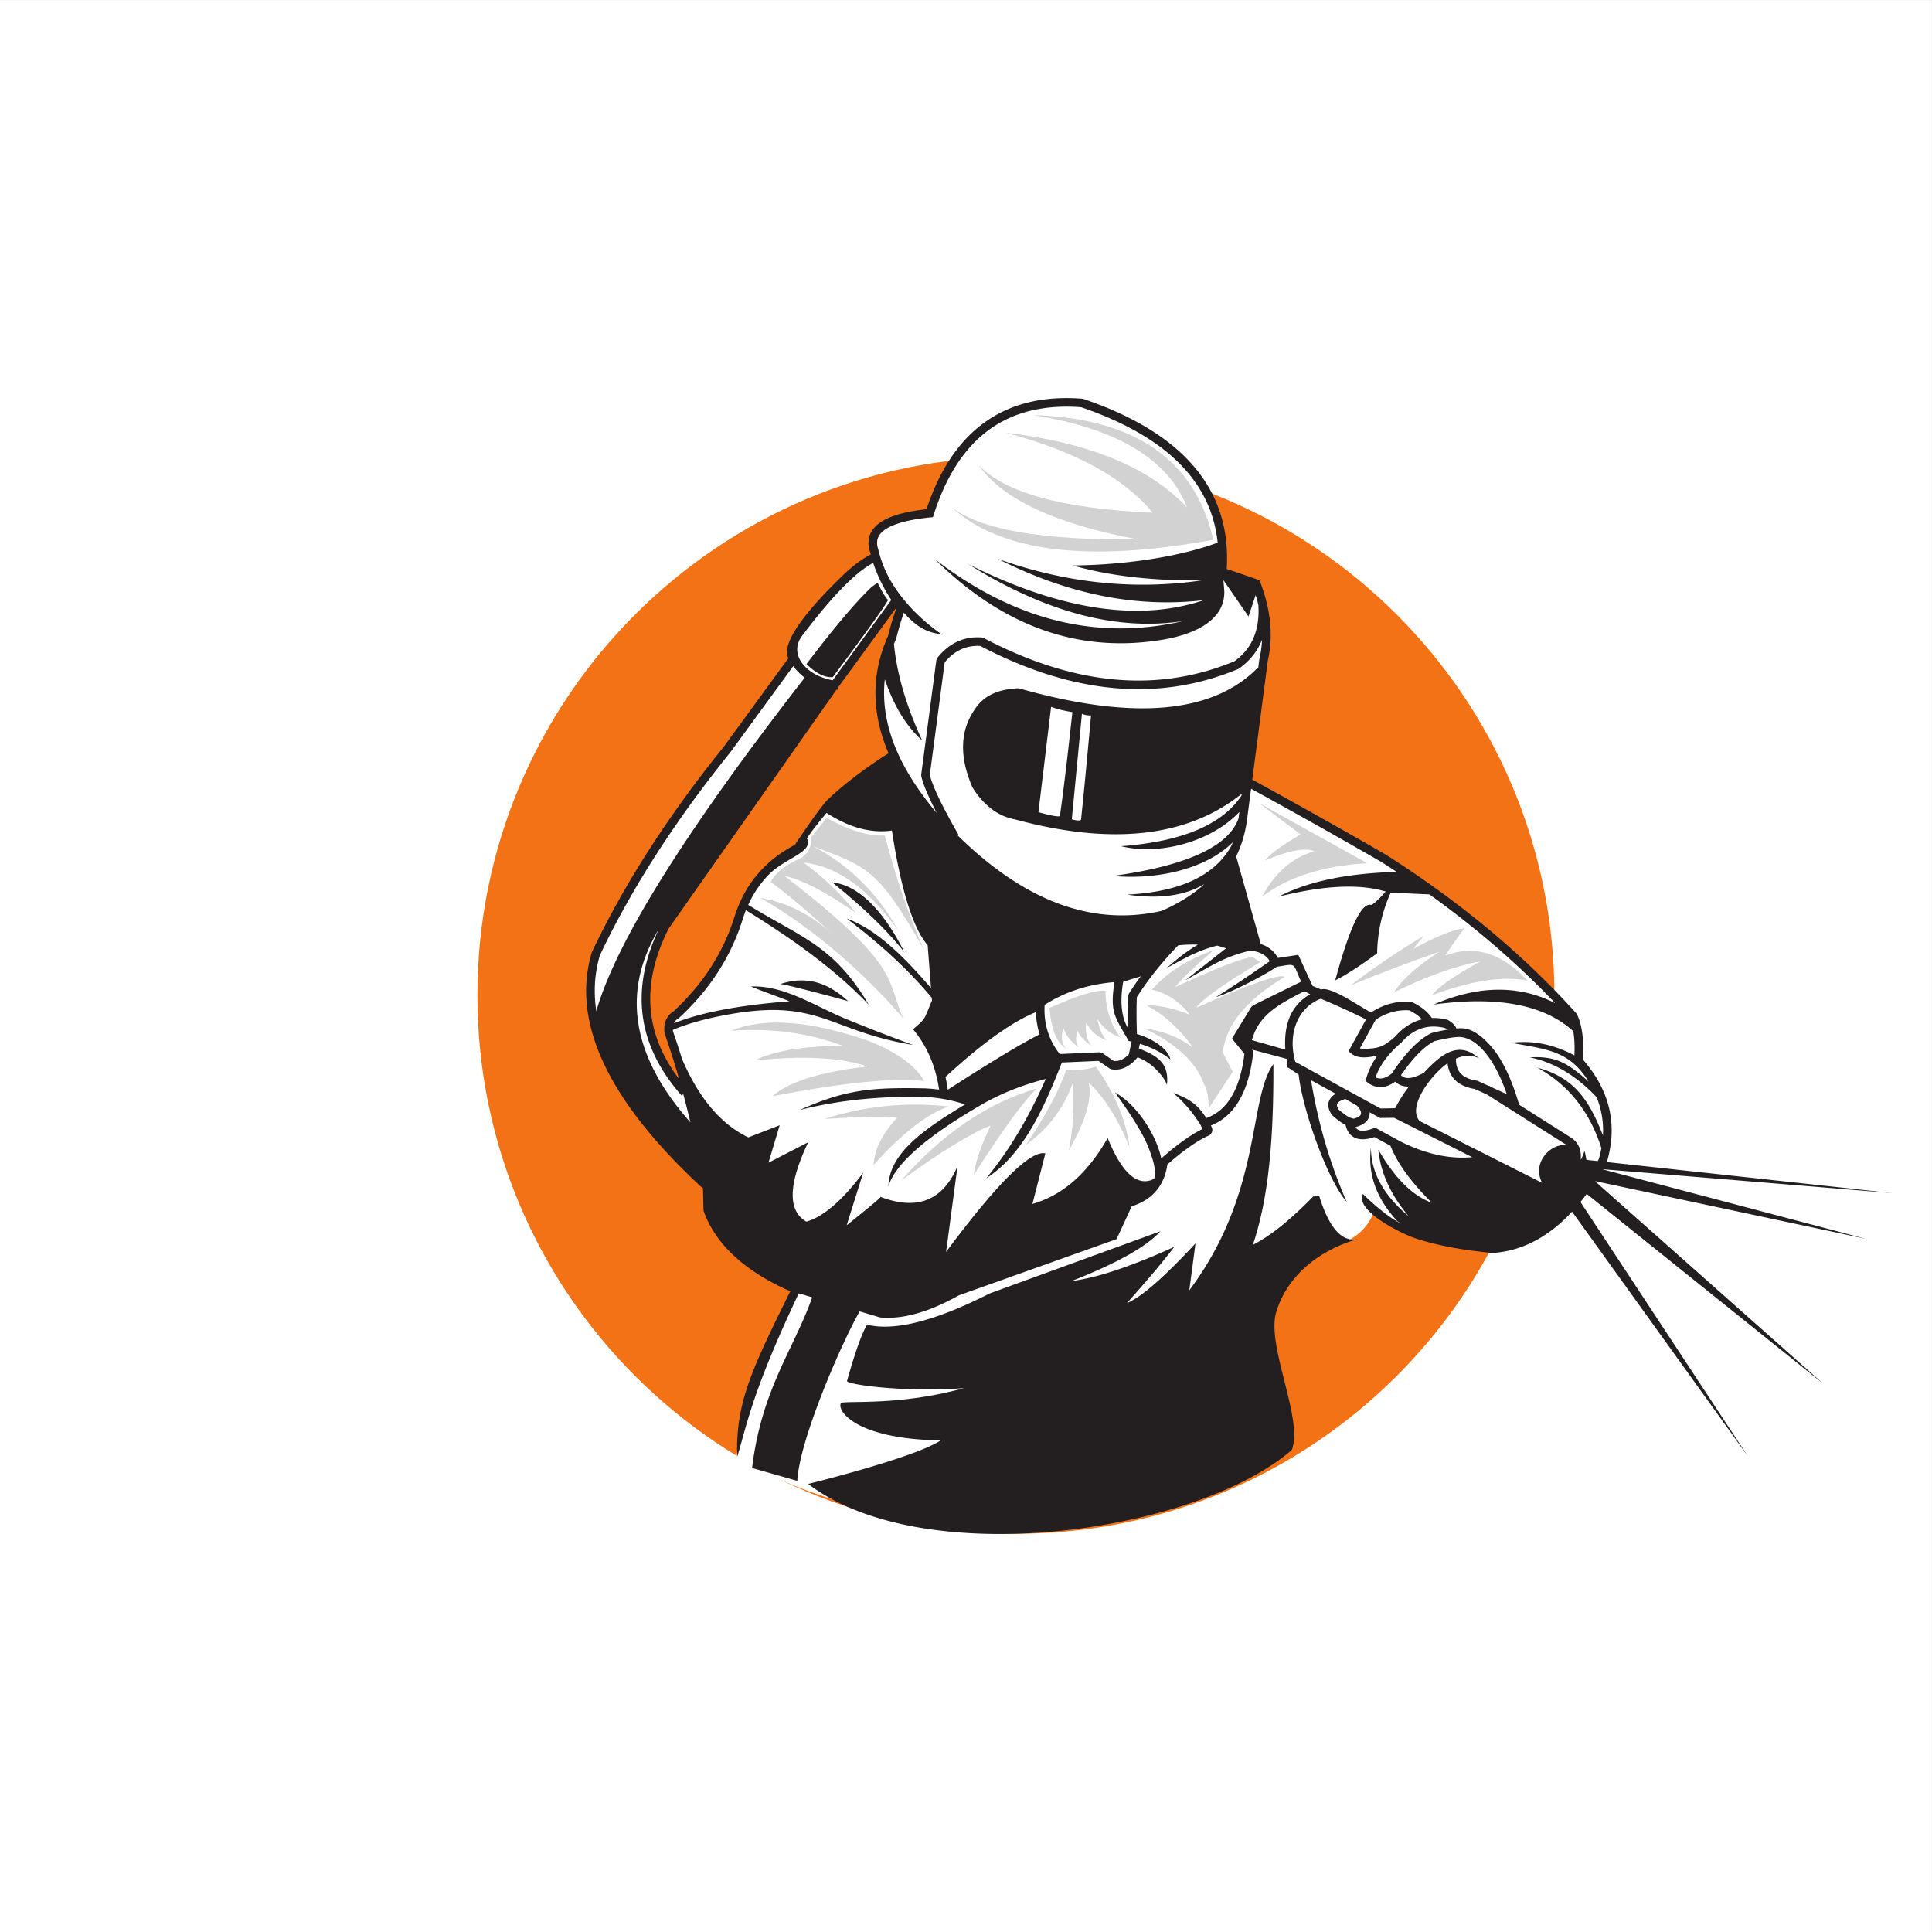
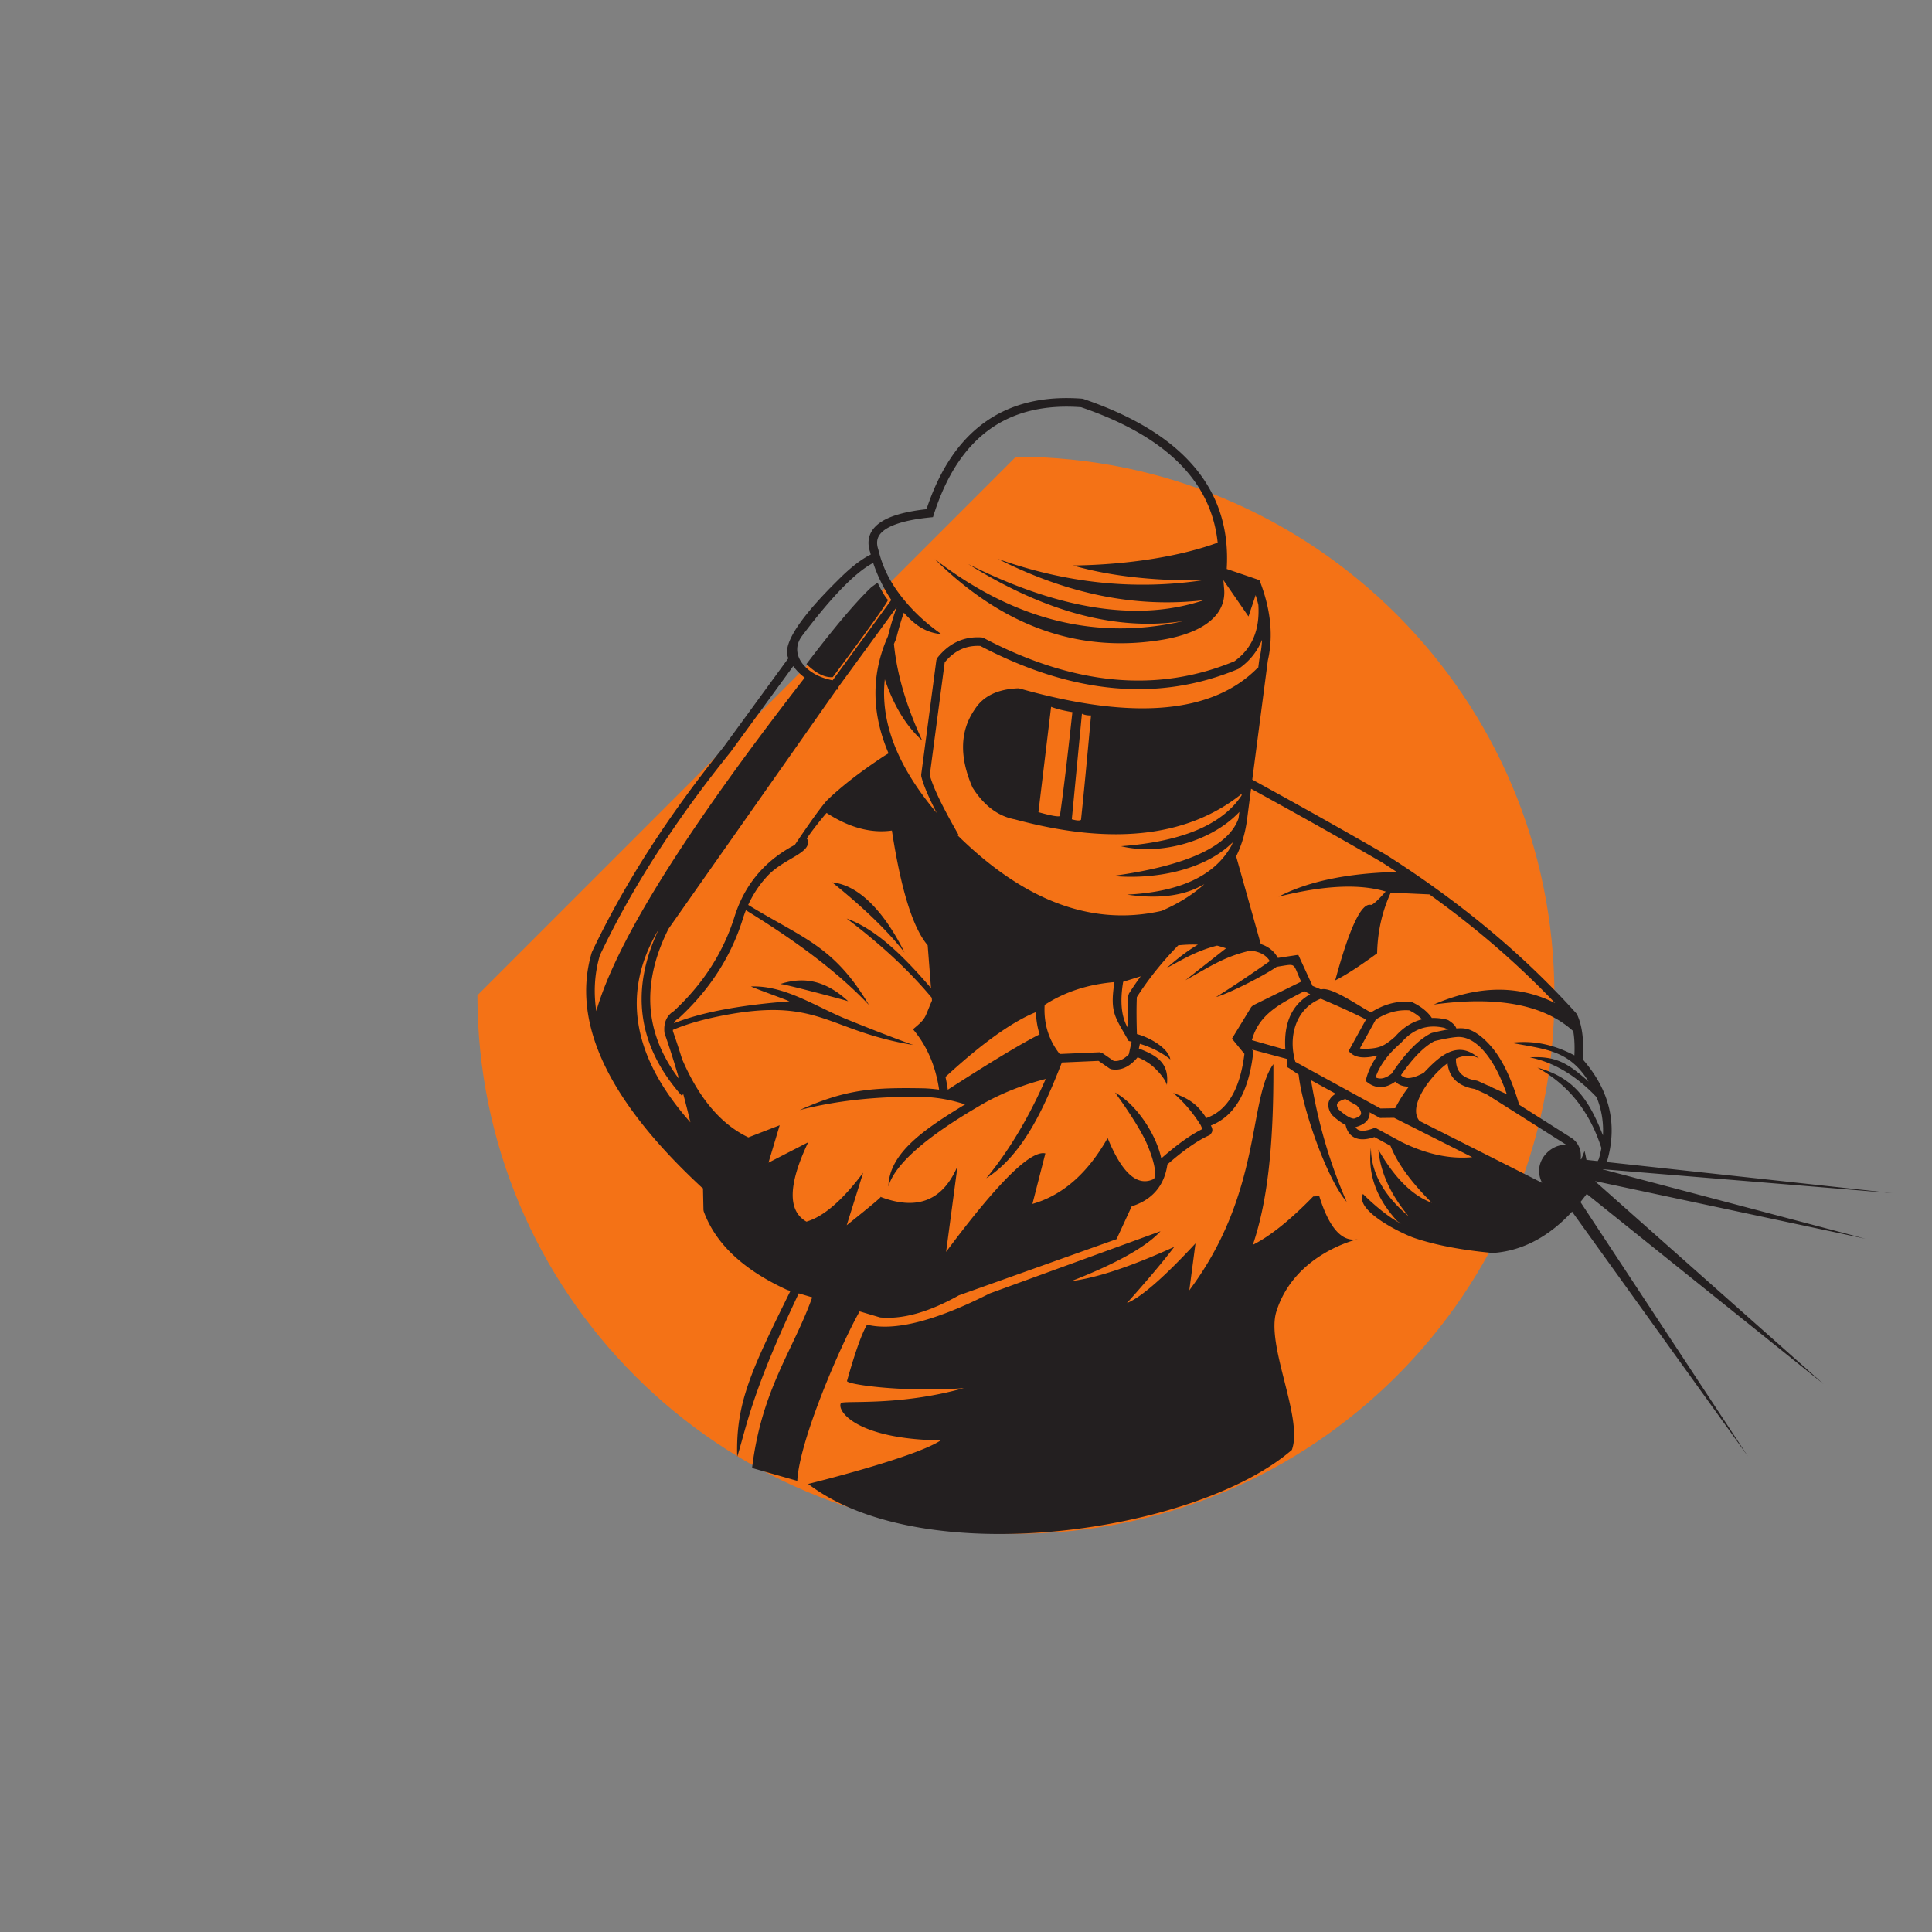
<svg xmlns="http://www.w3.org/2000/svg" data-bbox="0 0.024 959.976 959.976" viewBox="0 0 960 960" height="960" width="960" data-type="color">
  <rect x="0" y="0" width="960" height="960" fill="#808080" stroke="none" />
  <g>
-     <path d="M0 .024h959.976V960H0z" fill="#ffffff" fill-rule="evenodd" data-color="1" />
-     <path d="M504.795 226.965c147.778 0 267.575 119.798 267.575 267.575S652.573 762.114 504.795 762.114c-147.776 0-267.573-119.798-267.573-267.574S357.02 226.965 504.795 226.965" fill="#f47216" fill-rule="evenodd" data-color="2" />
-     <path d="M636.24 720.978c-107.28 46.21-193.838 45.924-270.357 3.417 4.462-32.851-.096-19.317 32.912-90.616l-73.518-78.22c-28.608-30.403-38.368-60.254-27.996-83.992 18.948-34.194 29.064-48.514 29.064-48.514q21.09-36.592 43.812-62.191l23.937-32.057q-3.864-11.924 9.617-24.15 20.18-22.963 33.126-28.21-10.932-16.415 25.006-21.371 20.022-57.42 75.229-54.711 66.985 21.86 70.953 76.083l-.64 6.84 17.311 7.265q7.627 15.973.855 49.583l-5.128 47.447q70.547 39.875 83.349 49.155 59.461 42.526 77.368 67.96 3.705 8.78 3.42 21.8 20.492 27.003 10.685 51.72-40.733 62.704-112.842 24.792-5.506 12.941-22.226 17.096-55.574 9.728-23.937 100.874m-306.043-266.29q32.556-44.075 37.828-47.23l78.008-110.064q4.498 3.382-2.565 19.66-10.806 17.55.428 58.56l-24.365 18.807q-11.161 2.466-22.226 26.927-17.748 6.81-26.929 24.792.266 12.622-20.517 43.597-15.164 15.513-17.097 21.8l8.548 31.203q-33.236-31.087-11.113-88.051" fill="#ffffff" fill-rule="evenodd" data-color="1" />
+     <path d="M504.795 226.965c147.778 0 267.575 119.798 267.575 267.575S652.573 762.114 504.795 762.114c-147.776 0-267.573-119.798-267.573-267.574" fill="#f47216" fill-rule="evenodd" data-color="2" />
    <path d="M652.525 594.521q-17.1 17.562-29.986 24.028c6.888-20.379 10.441-47.429 10.197-89.785-12.63 17.437-5.398 63.78-41.781 112.395l3.08-23.318q-23.566 25.4-34.068 29.66 15.448-17.28 23.514-27.936-32.16 14.626-51.058 16.996 33.563-13.124 44.23-24.763l-84.859 30.9q-40.41 20.525-60.957 15.532c-2.976 4.915-6.586 15.973-9.954 27.956-.48 1.71 27.996 5.8 58.025 3.58-31.502 8.797-57.597 6.134-60.966 7.313-2.474 3.434 6.674 18.016 49.489 18.654-13.081 8.673-65.858 21.622-65.858 21.622 57.686 43.963 192.907 24.154 240.344-16.894 5.812-15.755-12.974-51.951-7.693-68.757 9.17-29.178 40.946-36.078 40.946-36.078q-12.096 3.037-19.63-21.285m64.043-82.907c.072-.248-.657-.064-1.826-.69q-6.239-1.455-11.513.3-5.422 1.802-9.984 7.043l-.22.216q-5.164 4.418-8.427 9.097-2.701 3.878-4.093 7.935 1.478.699 3.022.522 2.32-.267 5-2.413 5-7.519 9.775-12.465 4.964-5.14 9.764-7.57l.459-.171q4.736-1.155 8.283-1.733zm76.838 69.629 130.465 34.444-134.08-28.575-.096.148 113.445 100.661-117.724-94.488a109 109 0 0 1-3.113 4.019l83.222 126.375-87.385-121.58q-4.148 4.469-8.522 7.972-14.15 11.33-30.612 12.544l-.357.005q-23.185-2.14-38.903-7.457c-5.672-1.918-29.784-13.414-25.494-21.872 3.659 3.82 12.837 11.942 19.032 14.76a121 121 0 0 1-1.932-1.177q-15.682-16.946-13.161-36.574.043 18.416 18.766 34.118-13.557-16.27-15.072-33.128 12.094 21.077 26.568 26.411-15.562-15.509-20.535-28.333l-7.991-4.331q-5.72 1.935-9.346.48-3.879-1.554-4.98-6.5-.342-.167-.693-.36-2.677-1.471-5.986-4.52l-.363-.438q-2.902-4.625-.375-8.04h.007q.904-1.22 2.53-2.151l-12.282-6.73c3.392 20.824 9.264 41.12 17.708 60.464-9.828-11.39-21.982-46.068-23.874-63.247l-4.788-3.22-1.107-.607-.006-1.252-.012-2.738-17.267-4.624.118.142.573.699-.103.89q-1.755 15.356-7.534 24.537-5.172 8.223-13.492 11.47c1.224 2.142.878 3.38-.61 4.785q-4.37 1.891-9.747 5.642-5.228 3.646-11.236 8.91-1.137 7.954-5.643 13.204-4.46 5.197-12.09 7.607l-7.15 15.503-.376.818-.852.302-77.498 27.62q-11.037 6.195-20.674 8.943-9.858 2.813-18.314 2.052l-.419-.084-9.921-2.938c-9.74 17.295-29.991 64.302-30.966 84.214l-22.465-6.392c4.722-39.122 20.662-58.836 29.869-84.795l-6.677-1.976c-23.598 49.761-25.818 65.86-30.59 81.207-.784-27.023 7.134-43.172 26.449-82.433l-1.447-.429-.285-.103q-16.214-7.436-26.53-17.123-10.429-9.795-14.828-21.88l-.121-.674-.243-10.99-.172.186q-35.08-32.43-48.879-61.528-13.976-29.466-6.225-55.573l.116-.305q11.954-25.216 28.311-50.682 16.32-25.41 37.069-51.141h-.002l32.22-44.14c-4.986-9.61 18.49-32.68 24.996-39.169q9-8.972 15.927-12.333a62 62 0 0 1-.298-1.185c-1.497-4.481-1.034-8.799 2.283-12.405q3.27-3.56 9.989-5.815 6.262-2.102 15.737-3.15 9.668-29.213 28.714-43 19.535-14.147 48.663-11.903l.525.115q37.475 12.751 55.294 33.95 17.792 21.162 15.975 50.54l16.274 5.553q2.29 5.833 3.641 11.452l.023-.003.01.141q3.565 14.942.485 28.366l-7.732 59.172a3593 3593 0 0 1 32.958 18.262 2880 2880 0 0 1 33.4 19.018l.07.046q27.586 17.531 51.26 37.257 23.67 19.723 43.342 41.577l.344.516q2.003 4.249 2.684 10.113.625 5.386.158 12.212 9.924 11.337 12.994 23.907 3.166 12.966-1.02 27.095l-.013.03 141.923 15.426-143.89-11.859zm-10.966-5.048.24.027a96 96 0 0 0 1.645-4.159q.599 2.28.944 4.44l5.593.608q.275-.486.548-.977a55 55 0 0 0 1.307-5.466q-4.142-12.929-11.502-22.574-8.168-10.706-20.324-17.411c18.412 4.96 25.69 16.145 32.587 33.65q.357-6.588-1.174-12.85a45 45 0 0 0-1.967-6.097c-9.112-9.675-20.01-17.074-33.178-19.814 13.437-.86 19.312 3.37 29.2 12.02-9.62-15.473-20.735-15.934-38.509-19.266 11.259-1.36 21.368.949 31.44 6.256q.26-5.394-.242-9.724a39 39 0 0 0-.335-2.304q-21.67-19.753-69.328-13.224 33.138-14.4 60.365-.693-16.472-17.318-35.549-33.213a468 468 0 0 0-26.958-20.822l-19.2-.874q-6.418 13.94-6.772 30.163-13.313 9.75-20.812 13.422 10.726-39.58 17.852-37.467 1.748-.48 7.213-6.662-19.584-5.904-53.206 2.552 21.805-11.366 58.692-12.296a541 541 0 0 0-7.557-4.895l-.001.003a2858 2858 0 0 0-33.345-18.997q-15.077-8.462-31.467-17.44c-.172 1.32-2.041 15.427-1.988 15.443l-.05.153v.01l-.004.005-.006.013q-1 7.424-3.594 13.977l.006.003-.024.042a55 55 0 0 1-1.754 3.96l12.24 43.565q2.23.733 4.005 1.933a13.74 13.74 0 0 1 4.48 4.957l8.553-1.296 1.589-.24.67 1.457 5.503 11.963.868 1.882-.11.055q2.245.945 4.37 1.85c4.922-1.657 18.503 8.098 24.822 11.4q4.669-2.98 9.513-4.309 5.056-1.387 10.256-.944l.73.194q3.378 1.59 5.891 3.645 2.322 1.898 3.865 4.178 3.644-.117 7.568.843l.636.27q3.354 2.123 3.957 4.082 2.29-.185 3.961.012l1.26.224c5.836 1.443 11.804 7.753 15.26 12.91q5.832 8.706 10.166 22.861l.594 1.939 26.098 16.54.101.073q2.792 2.003 3.837 5.093c.538 1.585.715 3.368.531 5.34m-314.5-34.554q32.167-20.738 45.62-27.5-1.67-5.254-1.825-11.038-8.162 3.288-18.325 10.36-11.968 8.324-26.623 21.833.697 3.088 1.153 6.345m61.908-187.61q-3.858 35.546-6.221 51.665-1.552.615-10.655-1.962l6.3-52.338q4.129 1.589 10.576 2.635m9.257 1.668q-3.23 35.564-4.965 51.792-.705.857-4.579-.204l5.03-52.466q1.737.893 4.514.878m73.722 47.933c-13.932 14.739-39.354 21.773-58.82 17.026q23.86-1.78 39.21-8.657 13.812-6.189 20.675-16.513l.115-.873q-19.275 15.44-45.93 19.021-29.058 3.902-66.854-6.325-6.22-1.16-11.486-5.121-5.225-3.932-9.439-10.563l-.156-.301q-4.876-11.286-4.613-20.909.27-9.774 5.808-17.76 6.235-9.848 21.55-10.462l.663.077q42.664 12.072 72.417 9.372 29.371-2.666 46.062-19.747l.154.149.553-4.223.043-.205a52 52 0 0 0 1.297-9.528q-.126.317-.259.631-3.47 8.198-11.18 13.652l-.405.228q-29.66 12.39-61.86 9.447-31.93-2.919-66.271-20.899-5.286-.293-9.69 1.743-4.406 2.037-8.012 6.423l-7.406 55.962q2.205 8.698 14.248 29.676l-.47.27q23.714 23.363 47.734 33.013 26.616 10.694 53.695 4.554 12.681-5.53 21.214-13.277a56 56 0 0 1-3.256 1.708c-10.577 5.112-23.687 5.194-35.132 3.478q20.161-.982 33.287-7.328 12.643-6.113 18.711-17.246.275-.697.534-1.404c-14.703 14.432-39.92 18.568-59.643 16.718q28.269-3.874 44.071-11.391 14.882-7.08 18.428-17.246zm77.411 147.206q3.248-6.174 6.873-10.75-.216.008-.425.008-3.856.008-6.413-2.454-3.185 2.289-6.252 2.641-3.868.445-7.312-2.113l-1.177-.874.395-1.411q1.552-5.545 5.173-10.741.177-.252.359-.505-3.573.9-6.294.95-4.344.085-6.762-1.962l-1.33-1.13.843-1.532 7.839-14.205c-7.287-3.768-14.943-7.102-22.488-10.333-12.6 5.015-16.265 19.036-12.629 31.362l25.462 13.953c.566-.123.482-.215.59.323l16.28 8.92zm12.553-16.748.01-.009.002.003a33 33 0 0 0 1.691-.884c7.648-8.092 16.736-16.695 27.378-7.159q-4.895-2.461-10.764-.125-.33.133-.666.28-.086 4.105 1.746 6.629 2.436 3.359 8.597 4.307l.572.172 5.415 2.477.09-.144 1.051.666 7.797 3.568q-3.62-10.418-8.137-17.162c-3.75-5.598-9.629-11.894-16.923-11.226q-4.127.38-10.881 2.018-4.036 2.104-8.406 6.628-4.012 4.159-8.243 10.312 1.405 1.405 3.548 1.399 2.531-.005 6.123-1.75m-.432 23.1 60.874 30.723c-5.443-10.734 5.28-20.144 12.46-18.622l-39.806-25.225-6.035-2.763q-7.702-1.261-11.124-5.98-2.062-2.841-2.457-6.798c-7.236 4.861-20.38 21.204-13.912 28.665m-108.7 2.177q-5.74-9.296-13.718-16.112c7.69 2.804 11.818 5.31 16.454 12.473q7.516-2.67 12.15-10.037 5.087-8.084 6.791-21.846l-5.24-6.396-.958-1.172.786-1.29 8.821-14.459.884-.802 23.893-11.77c-4.452-9.678-1.945-8.928-12.146-7.383-6.243 4.383-23.968 13.386-30.147 15.025a523 523 0 0 0 13.223-8.583 773 773 0 0 0 13.504-9.25 9.5 9.5 0 0 0-2.863-3.012q-2.617-1.766-6.757-2.218c-13.26 2.998-20.469 8.197-32.336 14.712l20.196-15.856a68 68 0 0 0-4.454-1.34c-10.884 2.798-17.79 7.325-24.962 11.063q7.378-6.506 13.436-10.326 1.016-.642 1.998-1.207-.586-.03-1.195-.045-3.85-.094-8.55.368a174 174 0 0 0-11.145 12.585 153 153 0 0 0-9.454 13.166 199 199 0 0 0-.14 8.89q.02 4.544.194 9.462c5.61 1.421 15.47 6.594 16.596 12.58q-3.908-3.115-8.663-5.308a50 50 0 0 0-6.469-2.44l-.517 2.35c9.637 3.65 15.143 7.595 13.933 18.081-.961-3.153-4.317-6.836-6.828-9.088q-3.067-2.747-7.714-4.646-2.574 3.113-5.382 4.644-3.706 2.02-7.695 1.29l-.828-.342-5.512-3.802-18.221.796c-8.055 20.41-18.484 45.402-37.55 57.506 6.655-8.057 12.824-17.119 18.509-27.178q5.868-10.388 11.021-22.152a140 140 0 0 0-13.578 4.23c-6.099 2.251-11.821 4.88-17.165 7.878l.002.007q-21.528 12.35-33.472 22.867-11.637 10.247-13.964 18.49c.339-16.607 17.796-28.522 38.106-40.819a75 75 0 0 0-7.796-2.12 75.5 75.5 0 0 0-12.871-1.616v-.002q-16.927-.297-32.309 1.34-15.37 1.634-29.21 5.208c23.102-10.467 36.551-11.25 61.635-10.804l.052-.003q3.826.151 7.589.661-1.257-8.488-4.275-15.712-3.3-7.9-8.696-14.29c6.865-5.79 5.366-4.945 9.425-14.252l-.109-1.4q-6.684-8.05-14.868-16.02-12.028-11.713-27.4-23.337c16.17 5.832 30.628 21.53 41.892 34.525l-1.652-21.254q-11.008-12.867-17.778-57.006-15.598 2.198-32.442-8.743c-1.659 1.753-11.158 13.63-9.612 12.974 2.839 6.814-11.233 9.328-19.582 18.155q-6.015 6.363-9.772 14.567c27 16.61 42.503 20.18 59.99 49.697-17.283-18.289-39.763-33.892-61.122-47.055a63 63 0 0 0-1.45 4.026l.006.002a107.5 107.5 0 0 1-12.277 26.44q-7.929 12.361-19.404 22.967l-.371.272q-1.598.936-2.264 2.455 9.579-3.825 22.929-6.47 14.883-2.945 34.463-4.433c-3.752-1.626-15.257-5.654-19.152-7.376 16.804-.66 32.1 9.955 47.431 16.213q17.917 7.314 33.195 12.855c-43.053-7.133-46.627-24.129-95.379-14.475q-14.238 2.818-24.02 6.974.012.333.041.688a404 404 0 0 1 4.54 13.825q12.542 29.208 32.936 38.91l15.565-6.022-5.574 18.594 19.738-10.15q-14.957 31.493-.87 39.445 12.732-3.71 28.183-24.31l-8.182 26.106q18.852-15.073 16.744-14.117 27.42 10.438 38.324-15.262l-5.674 42.61q38.301-51.464 49.319-48.928l-6.424 25.094q22.48-6.4 37.366-32.737 10.784 26.413 23.043 20.305c2.223-4.13-2.93-16.5-4.797-20.134q-4.81-9.356-14.557-22.776c10.706 5.915 20.386 20.73 22.97 32.732q6.41-5.638 11.84-9.424 4.573-3.19 8.573-5.16zm89.038-3.668-2.862-1.567-2.29-1.255a5.76 5.76 0 0 1-.41 2.649q-.755 1.851-2.778 3.122-1.461.918-3.569 1.528l-.276.051q.64 1.074 1.663 1.484c1.586.637 3.984.355 7.186-.848l.915-.341.85.458 12.199 6.613h.001q12.799 6.318 24.716 7.523 5.318.536 10.471.059l-38.792-19.56zM451.01 300.18q7.096 8.132 16.809 14.946c-8.17-.838-13.112-4.546-18.706-10.671a111 111 0 0 0-1.528 4.63q-1.167 3.81-2.29 8.28l-.123.357a74 74 0 0 0-.974 2.268q2.133 22.161 14.027 47.95-11.825-10.582-18.561-30.391-1.321 11.964 2.012 24.322 5.52 20.46 23.774 42.079-6.195-11.995-7.679-18.245l-.036-.76 7.539-56.954.441-1.045q4.395-5.556 9.928-8.113 5.576-2.578 12.22-2.092l.842.237q33.81 17.783 65.056 20.639 31.045 2.835 59.641-9.054 6.555-4.711 9.51-11.69 2.95-6.972 2.366-16.3a79 79 0 0 0-1.358-4.887l-3.549 10.629-12.47-18.061c.118 1.53.25 3.142.405 4.836.82 12.787-10.628 21.167-29.648 24.612q-62.794 10.896-114.186-39.885 59.24 45.666 123.66 30.747-49.41 7.713-107.01-28.267 68.306 34.23 117.104 17.911-50.249 5.92-102.361-20.494 50.629 18.03 101.228 10.69-37.351.275-63.91-7.42c28.267-.358 54.19-4.806 71.873-11.347q-2.058-19.611-14.753-34.715-17.007-20.23-53.116-32.573c-18.273-1.365-33.476 2.342-45.6 11.12q-18.33 13.274-27.576 42.164l-.425 1.332-1.395.14q-9.89.992-16.193 3.108-5.7 1.913-8.217 4.65c-2.237 2.434-2.353 5.209-1.356 8.178l.047.187c2.54 10.54 7.4 18.771 14.538 26.952m-17.124-20.462q-6.039 3.118-14.142 11.197-9.285 9.261-21.14 24.965c-5 6.626-1.878 13.623 4.623 18.014q4.417 2.983 10.523 4.137l29.13-39.912c-3.644-5.455-6.938-12.097-8.994-18.401m2.18 9.805q2.998 6.144 4.995 8.412 2.689-1.657-27.237 38.518-5.802.554-13.106-6.48 20.692-27.227 32.31-38.246zM327.328 461.767q-27.989 46.613 15.73 95.924a510 510 0 0 0-3.542-14.009l-.8.708q-16.876-19.075-19.437-40.376-2.428-20.201 8.049-42.247m-31.033 40.644Q311.042 450.91 399.86 336.73a27 27 0 0 1-5.693-5.743l-31.195 42.735-.068.083q-20.618 25.56-36.856 50.843-16.185 25.195-27.978 50.05-3.926 13.347-1.774 27.714m125.152-4.923c-3.84-1.18-31.735-8.58-33.713-8.543 13.364-4.33 23.833-.521 33.713 8.543m28.043-24.15q-6.214-7.98-15.198-16.696-8.991-8.724-20.776-18.194c16.555 1.704 29.166 21.12 35.974 34.89m-10.09-97.722a36 36 0 0 1 2.126-1.267q-2.444-5.725-3.972-11.38-6.5-24.1 3.658-46.822 1.138-4.515 2.3-8.308a110 110 0 0 1 2.013-5.999l-.04-.052-28.883 39.571-.143 1.367a64 64 0 0 1-.77-.09L332.2 461.49q-11.077 22.06-8.68 42.015 2.046 16.999 13.893 32.598a412 412 0 0 0-7.135-22.521l-.107-.481q-.378-3.622.788-6.319 1.176-2.72 3.811-4.344 10.992-10.19 18.557-21.985a103.2 103.2 0 0 0 11.792-25.404l.012-.02q4.295-13.336 13.323-22.884 6.886-7.283 16.48-12.323c.052-.028 12.46-18.747 16.442-22.559q10.722-10.264 28.02-21.655zM648.09 492.52c-12.24 6.32-22.564 11.506-26.022 24.323l16.624 4.714q-.86-11.968 3.921-19.595 3.09-4.92 8.43-7.938c-1.325-.557-1.554-.921-2.954-1.504m-85.804 25.055-1.479-.334c-6.636-11.913-9.45-13.828-7.044-29.253q-9.82.834-18.413 3.621-8.77 2.847-16.283 7.732l-.026.596q-.322 7.506 2.04 14.016 1.879 5.183 5.475 9.77l19.833-.866 1.304.372 5.695 3.93q2.291.285 4.466-.9 1.55-.847 3.08-2.433l-.019-.007.412-1.878zm-1.7-6.562a292 292 0 0 1-.112-6.625q-.024-5.181.172-9.663l.33-1.048q2.736-4.318 5.843-8.553l-8.719 2.713q-2.531 15.097 2.486 23.176m146.001-4.512a17 17 0 0 0-1.665-1.556q-1.955-1.599-4.67-2.917a25 25 0 0 0-8.391.842q-4.141 1.136-8.232 3.731l-7.906 14.325q.99.25 2.37.223c7.603-.148 9.83-1.483 15.047-5.97q5.293-6.039 11.763-8.19a22 22 0 0 1 1.684-.488m-38.073 39.591q-2.974.842-3.886 2.067l.006.004q-.759 1.023.406 3.009 2.775 2.525 4.93 3.71 1.747.96 2.866.946 1.419-.431 2.28-.974.852-.535 1.092-1.122.214-.522-.027-1.353c-.404-1.396-1.11-2.063-2.036-3.095z" fill="#231f20" fill-rule="evenodd" data-color="3" />
-     <path d="M439.624 415.152q8.672 32.676 19.662 57.063c-23.424-41.656-28.877-41.363-55.14-51.72q27.292 14.574 42.316 42.101-22.2-31.421-47.232-33.98 15.414 11.27 26.074 25.006-22.295-15.543-35.478-18.38c58.635 45.317 50.263 51.337 58.987 70.74-18.504-21.54-44.08-44.407-70.954-59.841q20.182 3.471 36.332 18.594-17.366-16.26-31.203-26.5 3.172-6.6 15.6-12.184 5.317-4.336 4.275-9.83l7.908-9.831q16.335 9.286 28.853 8.762m32.92-163.381q36.189 33.64 130.368 16.457-13.626-59.608-89.548-61.978 62.57 10.039 76.51 45.949-27.815-29.827-90.188-37.187 51.367 13.48 73.09 39.751-66.792-2.91-86.555-23.722 17.652 25.426 79.077 36.974-71.646.806-92.754-16.244m245.56 223.12q21.438-8.457 41.033 12.395-18.546-3.674-47.659 7.266 4.344-5.922 24.15-16.884-18.66 3.476-42.957 15.389 5.76-9.251 22.44-20.09-20.852 7.155-44.025 16.667c11.448-8.751 23.563-16.938 36.332-24.575l-5.13 6.412q16.92-9.2 25.432-10.259-4.83 6.32-9.617 13.679m-89.548-47.234q17.3-7.52 24.578-4.7-16.426 4.697-26.074 22.653 19.376-14.822 52.361-16.67l-53.857-29.92 20.73 15.602q-14.496 8.45-17.738 13.035m-27.998 123.1q-.039-8.753-2.35-12.181-5.716-16.012-29.495-27.569 13.87 1.875 23.937 9.403-9.66-13.779-23.082-20.945 10.045.037 21.585 4.702-7.883-10.038-18.806-12.395 11.104-12.645 30.775-19.662-15.332 13.308-19.234 18.38 30.612-14.155 38.47-14.96l3.846 2.563q-27.178 16.198-31.845 22.654 39.757-17.687 44.026-15.387-28.608 17.171-30.775 37.614l4.916 9.618zm-70.848-29.813q-6.967-4.05-8.227-20.09 20.59-9.29 27.782-8.549.235 13.785 7.48 23.19-7.84-2.771-11.434-9.298.877 6.29 4.383 10.686-6.894-2.52-9.938-8.869-.987 6.917 2.563 11.541-5.308-3.426-7.053-7.694-1.34 6.019.642 8.549-5.919-4.443-7.48-9.619-2.073 6.57 1.282 10.153m14.852 9.083q-8.915 2.523-14.746 1.496-5.195 15.375-20.09 37.4 16.744-12.068 23.295-30.775 1.366 16.52-1.923 33.554 12.644-22.226 9.83-33.767 11.072 9.988 20.303 31.844-2.685-20.014-16.669-39.752m-60.698 53.856q21.595-33.84 31.416-43.065-36.682 10.673-67.429 45.737 29.936-21.679 44.348-27.249-7.379 15.62-8.335 24.577m-49.795-5.023q21.418-23.701 37.4-29.066-31.534-3.525-61.764 6.199 28.002-1.754 36.118-.643-11.092 11.846-11.754 23.51m-2.137-61.552q20.974 8.523 27.355 19.877-21.541-2.791-75.442 7.48 12.02-10.73 47.23-14.746-19.848-6.718-55.993-2.992 13.831-7.082 43.813-7.267-25.868-9.657-55.567-7.48 24.484-10.203 68.604 5.128" fill="#d3d2d2" fill-rule="evenodd" data-color="4" />
  </g>
</svg>